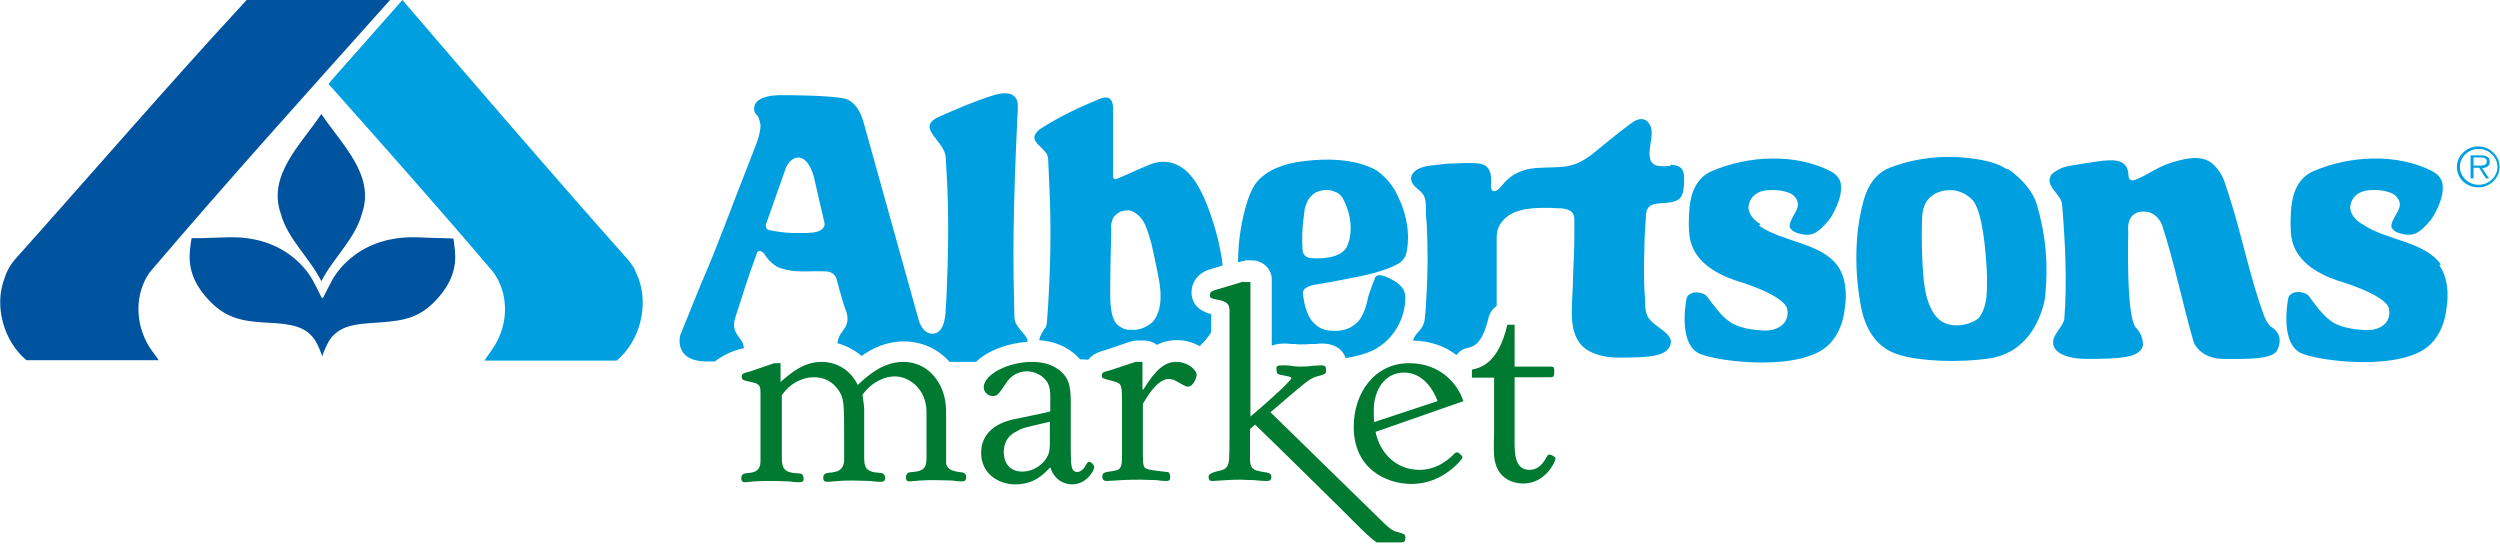
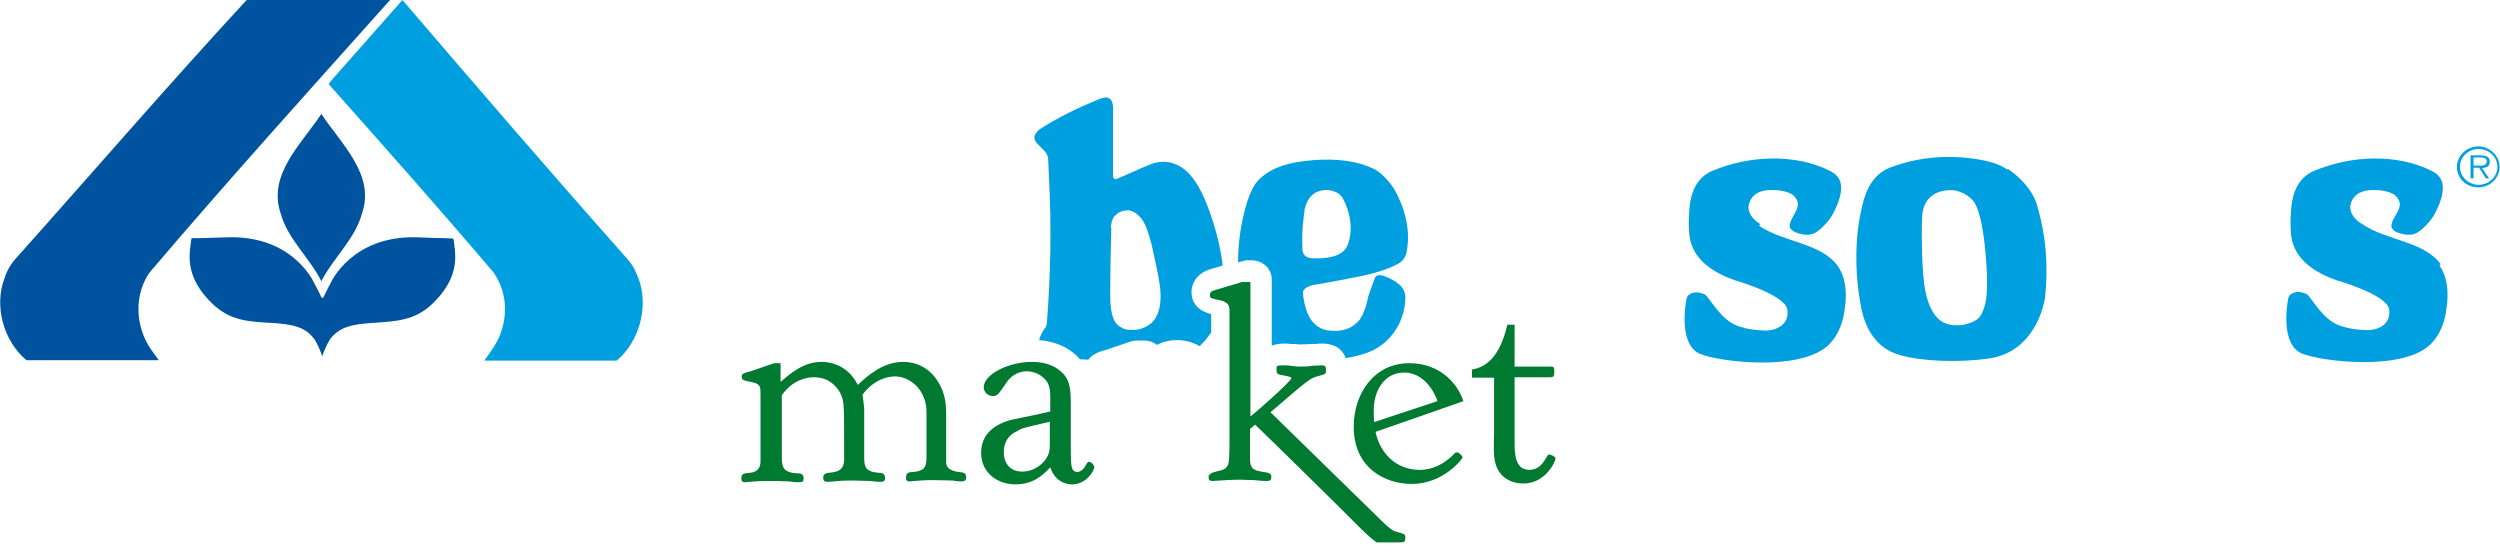
<svg xmlns="http://www.w3.org/2000/svg" viewBox="0 0 157 35" fill="none">
  <path d="M49.019 22.754V23.987C49.609 23.478 50.439 22.727 51.592 22.727C51.806 22.727 53.146 22.727 53.87 24.174C54.379 23.692 55.398 22.727 56.711 22.727C57.006 22.727 58.185 22.754 58.935 24.014C59.418 24.791 59.418 25.595 59.418 26.104V29.025C59.418 29.561 60.061 29.615 60.222 29.642C60.517 29.669 60.677 29.695 60.677 29.99C60.677 30.205 60.517 30.232 60.383 30.232C60.329 30.232 60.114 30.232 59.82 30.178C59.498 30.178 59.123 30.151 58.721 30.151C58.453 30.151 58.078 30.151 57.756 30.178C57.461 30.205 57.193 30.232 57.14 30.232C56.925 30.232 56.898 30.151 56.898 29.963C56.898 29.669 57.113 29.642 57.354 29.642C58.185 29.561 58.185 29.213 58.185 28.57V25.89C58.185 24.442 57.113 23.638 56.202 23.638C55.666 23.638 54.835 23.88 54.165 24.791C54.191 24.952 54.272 25.541 54.272 25.729V28.731C54.272 29.32 54.352 29.642 55.237 29.695C55.424 29.695 55.585 29.776 55.585 30.017C55.585 30.232 55.451 30.258 55.317 30.258C55.264 30.258 54.996 30.258 54.647 30.205C54.325 30.205 53.923 30.178 53.602 30.178C53.28 30.178 52.932 30.178 52.637 30.205C52.342 30.232 52.128 30.258 52.047 30.258C51.833 30.258 51.699 30.258 51.699 29.99C51.699 29.722 51.913 29.695 52.262 29.669C52.557 29.615 52.986 29.561 53.012 28.891V27.605C53.012 25.247 53.012 25.032 52.637 24.469C52.503 24.308 52.101 23.692 51.109 23.692C50.734 23.692 49.823 23.799 49.099 24.818V28.757C49.099 29.401 49.26 29.669 50.011 29.722C50.305 29.722 50.466 29.749 50.466 30.071C50.466 30.205 50.439 30.285 50.171 30.285C50.171 30.285 49.877 30.285 49.555 30.232C49.233 30.232 48.858 30.205 48.67 30.205C48.242 30.205 47.759 30.205 47.411 30.232C47.062 30.258 46.821 30.285 46.768 30.285C46.58 30.285 46.553 30.124 46.553 30.044C46.553 29.722 46.768 29.722 47.089 29.695C47.652 29.642 47.759 29.293 47.759 28.972V24.737C47.759 24.308 47.759 24.121 47.277 24.014C46.66 23.88 46.58 23.88 46.58 23.638C46.58 23.451 46.741 23.424 47.143 23.317L48.617 22.808H49.046L49.019 22.754Z" fill="#007931" />
  <path d="M65.957 24.898C65.957 24.335 65.85 24.014 65.555 23.746C65.153 23.344 64.59 23.317 64.483 23.317C63.867 23.317 63.411 23.692 63.197 24.04C62.687 24.791 62.634 24.871 62.339 24.871C62.017 24.871 61.776 24.576 61.776 24.335C61.776 23.504 63.331 22.727 64.805 22.727C66.091 22.727 66.654 23.317 66.868 23.585C67.083 23.88 67.244 24.201 67.244 25.247V27.685C67.244 28.865 67.244 29.293 67.378 29.508C67.431 29.561 67.512 29.642 67.646 29.642C67.887 29.642 68.101 29.401 68.208 29.186C68.289 29.025 68.342 28.999 68.396 28.999C68.53 28.999 68.718 29.213 68.718 29.32C68.718 29.588 68.208 30.419 67.324 30.419C66.868 30.419 66.225 30.178 65.957 29.347C65.501 29.829 64.912 30.419 63.76 30.419C62.714 30.419 61.615 29.749 61.615 28.436C61.615 27.203 62.553 26.587 63.599 26.345C63.947 26.265 65.609 25.943 65.957 25.836V24.871V24.898ZM65.957 26.479C64.215 26.881 64.188 26.881 63.84 27.096C63.599 27.203 63.036 27.525 63.036 28.409C63.036 29.025 63.384 29.615 64.188 29.615C64.939 29.615 65.582 29.133 65.823 28.57C65.93 28.302 65.93 28.221 65.93 27.391V26.453L65.957 26.479Z" fill="#007931" />
-   <path d="M71.8 24.469C72.577 23.21 73.14 22.727 73.863 22.727C74.641 22.727 75.15 23.263 75.15 23.531C75.15 23.719 74.936 24.282 74.614 24.282C74.453 24.282 74.292 24.174 73.863 23.933C73.729 23.853 73.569 23.799 73.408 23.799C72.657 23.799 72.014 24.979 71.773 25.354V28.489C71.773 29.293 71.827 29.347 71.987 29.427C72.175 29.535 73.086 29.615 73.301 29.642C73.381 29.642 73.488 29.695 73.488 29.963C73.488 30.178 73.408 30.205 73.247 30.205C73.193 30.205 72.952 30.205 72.631 30.151C72.309 30.151 71.961 30.124 71.639 30.124C71.344 30.124 70.862 30.124 70.433 30.151C70.004 30.178 69.629 30.205 69.522 30.205C69.441 30.205 69.227 30.205 69.227 29.937C69.227 29.642 69.361 29.669 70.004 29.561C70.487 29.481 70.46 29.133 70.46 28.463V25.059C70.46 24.04 70.379 24.067 69.79 23.906C69.254 23.772 69.2 23.746 69.2 23.612C69.2 23.397 69.254 23.37 69.683 23.263L71.317 22.727H71.746V24.442L71.8 24.469Z" fill="#007931" />
  <path d="M78.125 17.715H78.527V26.158C78.875 25.89 81.1 23.933 81.1 23.746C81.1 23.612 80.403 23.585 80.242 23.478C80.162 23.424 80.162 23.21 80.162 23.156C80.162 22.995 80.162 22.942 80.591 22.942C80.698 22.942 80.859 22.942 81.046 22.968C81.234 22.995 81.448 23.022 81.582 23.022C81.85 23.022 82.172 23.022 82.44 22.968C82.681 22.968 82.895 22.942 82.949 22.942C83.271 22.942 83.271 23.022 83.271 23.317C83.271 23.478 83.217 23.504 82.708 23.638C82.225 23.772 82.011 23.987 79.786 25.89L86.728 32.67C87.371 33.314 87.559 33.367 87.8 33.421C88.148 33.528 88.255 33.528 88.255 33.742C88.255 34.064 88.175 34.064 87.8 34.064C87.585 34.064 86.647 34.064 86.46 34.064C86.085 33.823 85.522 33.26 85.093 32.831C84.745 32.456 79.17 26.989 78.822 26.667L78.5 26.935V28.704C78.5 29.186 78.5 29.508 79.197 29.615C79.733 29.695 79.84 29.722 79.84 29.963C79.84 30.124 79.76 30.205 79.599 30.205C79.545 30.205 79.17 30.205 78.768 30.151C78.393 30.151 78.018 30.124 77.937 30.124C77.83 30.124 77.428 30.124 77.026 30.151C76.624 30.178 76.222 30.205 76.168 30.205C76.034 30.205 75.9 30.205 75.9 29.937C75.9 29.776 76.133 29.651 76.597 29.561C76.919 29.481 76.999 29.401 77.079 29.267C77.187 29.079 77.213 28.891 77.213 27.337V19.484C77.213 18.975 76.865 18.895 76.302 18.788C76.061 18.734 75.981 18.707 75.981 18.546C75.981 18.332 76.115 18.278 76.275 18.225L78.071 17.689L78.125 17.715Z" fill="#007931" />
  <path d="M86.379 27.096C86.647 28.463 87.693 29.508 89.14 29.508C90.024 29.508 90.694 29.106 91.257 28.57C91.365 28.436 91.418 28.409 91.525 28.409C91.606 28.409 91.847 28.623 91.847 28.731C91.847 28.811 90.641 30.392 88.658 30.392C86.996 30.392 85.013 29.401 85.013 26.801C85.013 24.71 86.299 22.808 88.497 22.808C90.507 22.808 91.579 24.174 91.9 25.193L86.379 27.123V27.096ZM90.266 25.166C90.266 25.166 89.703 23.397 88.175 23.397C86.942 23.397 86.272 24.523 86.272 25.756C86.272 25.997 86.272 26.292 86.299 26.506L90.266 25.193V25.166Z" fill="#007931" />
  <path d="M95.117 20.369V23.022H97.287C97.582 23.022 97.609 23.022 97.609 23.344C97.609 23.692 97.529 23.692 97.287 23.692H95.117V27.712C95.117 28.463 95.117 29.508 96.055 29.508C96.51 29.508 96.832 29.213 97.046 28.838C97.18 28.597 97.234 28.543 97.287 28.543C97.395 28.543 97.689 28.677 97.689 28.784C97.689 28.972 97.073 30.366 95.653 30.366C95.036 30.366 94.044 30.071 93.857 28.838C93.803 28.516 93.803 28.141 93.83 27.042V23.719H92.436V23.21C92.972 23.102 94.098 22.834 94.661 20.395H95.117V20.369Z" fill="#007931" />
  <path d="M40.094 17.474C40.094 17.474 39.987 17.206 39.826 16.858C39.692 16.617 39.451 16.322 39.451 16.322C34.734 11.015 29.937 5.441 25.273 0L20.797 5.065L20.637 5.28C24.094 9.166 27.498 12.998 30.848 16.938L30.982 17.099C30.982 17.099 31.116 17.287 31.143 17.34C32.027 18.788 31.84 20.637 30.901 21.95L30.419 22.647H38.727C40.148 21.468 40.764 19.243 40.094 17.474Z" fill="#00A0E0" />
  <path d="M17.635 13.427C18.064 15.008 19.484 16.241 20.181 17.662C20.878 16.268 22.298 15.008 22.727 13.427C23.585 10.988 21.441 9.059 20.181 7.156C18.922 9.059 16.777 10.988 17.635 13.427Z" fill="#00539F" />
  <path d="M20.208 18.707C20.047 18.359 19.699 17.715 19.699 17.715C19.699 17.715 18.386 14.794 14.338 14.901C13.159 14.928 12.811 14.955 12.596 14.955C12.382 14.955 12.221 14.955 12.034 14.955C12.034 14.955 11.98 15.196 11.926 15.732C11.846 16.617 11.98 17.769 13.347 19.082C14.446 20.128 15.545 20.208 17.233 20.288C18.895 20.395 19.297 20.797 19.618 21.146C19.913 21.441 20.208 22.272 20.235 22.379C20.262 22.245 20.583 21.441 20.851 21.146C21.2 20.797 21.575 20.395 23.263 20.288C24.925 20.181 26.05 20.128 27.149 19.082C28.516 17.769 28.65 16.617 28.57 15.732C28.516 15.196 28.489 15.035 28.463 14.982C28.248 14.982 28.087 14.955 27.9 14.955C27.685 14.955 27.337 14.955 26.158 14.901C22.111 14.794 20.797 17.715 20.797 17.715C20.797 17.715 20.449 18.359 20.288 18.707" fill="#00539F" />
  <path d="M24.415 0H15.518C15.518 0 15.464 0 15.464 0.027C10.586 5.307 5.708 10.962 0.938 16.295C0.938 16.295 0.723 16.536 0.563 16.831C0.348 17.206 0.295 17.447 0.295 17.447C-0.402 19.216 0.241 21.441 1.661 22.62H9.97L9.487 21.95C8.576 20.637 8.388 18.788 9.246 17.34C9.273 17.287 9.353 17.179 9.407 17.099L9.541 16.938C14.338 11.31 19.27 5.843 24.281 0.241L24.496 0H24.442H24.415Z" fill="#00539F" />
-   <path d="M104.899 10.426C104.363 10.426 103.72 10.56 103.612 9.89C103.505 9.273 103.827 8.657 103.693 8.04C103.612 7.772 103.425 7.477 103.076 7.477C102.755 7.477 102.46 7.719 102.219 7.906C101.602 8.362 100.986 8.871 100.396 9.354C99.807 9.836 99.244 10.292 98.467 10.426C97.716 10.56 96.939 10.479 96.162 10.586C95.465 10.694 94.902 10.988 94.447 11.498C94.313 11.658 94.071 12.007 93.83 12.007C93.642 12.007 93.642 11.792 93.642 11.658C93.642 11.256 93.696 10.801 93.374 10.479C93.16 10.265 92.758 10.238 92.463 10.238C92.088 10.238 91.686 10.238 91.311 10.265C90.909 10.265 90.48 10.318 90.078 10.372C89.73 10.399 89.381 10.452 89.06 10.613C88.792 10.747 88.55 11.015 88.631 11.337C88.711 11.658 89.033 11.846 89.247 12.06C89.488 12.302 89.542 12.597 89.542 12.918C89.542 13.267 89.542 13.642 89.596 13.99C89.676 15.571 89.676 17.179 89.569 18.761C89.569 19.163 89.515 19.538 89.488 19.913C89.462 20.288 89.354 20.529 89.086 20.824C88.926 20.985 88.792 21.173 88.738 21.387C89.864 21.414 90.775 21.762 91.472 22.298C91.632 22.057 91.9 21.896 92.195 21.843C92.517 21.762 93.08 21.655 93.482 19.94C93.562 19.645 93.75 19.377 93.991 19.216C93.991 19.029 93.991 18.841 93.991 18.654C93.991 17.849 93.991 17.019 93.991 16.215C93.991 15.813 93.991 15.411 93.991 15.035C93.991 14.714 94.018 14.392 94.205 14.097C94.768 13.159 96.001 13.052 97.019 13.052C97.261 13.052 97.529 13.052 97.77 13.079C98.011 13.079 98.279 13.079 98.493 13.186C98.788 13.293 98.869 13.534 98.869 13.803C98.869 14.178 98.869 14.526 98.869 14.901C98.869 15.705 98.815 16.509 98.788 17.34C98.788 18.091 98.708 18.868 98.708 19.618C98.708 20.262 98.788 20.985 99.19 21.521C99.19 21.521 99.726 22.459 101.683 22.459C103.639 22.459 104.819 22.379 104.926 21.521C104.979 21.2 104.658 20.931 104.417 20.744C104.149 20.529 103.854 20.342 103.612 20.074C103.398 19.833 103.344 19.538 103.318 19.216C103.318 18.841 103.291 18.493 103.264 18.117C103.237 17.34 103.237 16.563 103.264 15.786C103.264 15.035 103.318 14.258 103.371 13.481C103.425 12.677 104.122 12.811 104.711 12.73C105.033 12.704 105.408 12.623 105.569 12.355C105.73 12.114 105.73 11.819 105.757 11.551C105.757 11.256 105.81 10.881 105.623 10.613C105.462 10.399 105.14 10.345 104.899 10.345" fill="#00A0E0" />
  <path d="M110.554 14.07C110.554 14.07 109.83 13.695 109.804 13.025C109.804 13.025 109.804 12.087 110.929 11.953C112.055 11.846 112.564 12.221 112.564 12.221C112.644 12.275 112.698 12.328 112.752 12.409C113.207 12.998 112.537 13.481 112.403 14.07C112.35 14.285 112.457 14.365 112.457 14.365C112.618 14.58 112.912 14.66 113.18 14.714C113.609 14.794 113.904 14.714 114.172 14.499C114.494 14.285 114.869 13.803 114.869 13.803C114.976 13.668 115.11 13.454 115.217 13.213C115.485 12.677 115.7 12.06 115.593 11.498C115.593 11.498 115.512 11.015 114.949 10.747C112.752 9.622 109.804 9.756 107.499 10.747C106.561 11.149 106.185 12.087 106.105 13.025C106.105 13.025 105.998 14.044 106.105 14.848C106.319 16.349 107.659 17.153 108.973 17.608C108.973 17.608 112.082 18.493 112.242 19.431C112.403 20.342 111.572 20.851 110.608 20.744C110.608 20.744 109.348 20.717 108.624 20.208C108.008 19.779 107.499 19.002 107.231 18.654C107.15 18.546 107.043 18.466 106.936 18.439C106.721 18.359 106.319 18.278 106.025 18.546C105.971 18.6 105.944 18.68 105.917 18.734C105.81 19.27 105.462 21.655 106.748 22.218C107.927 22.727 113.127 23.37 114.869 21.628C115.459 21.039 115.78 20.181 115.861 19.297C115.861 19.297 116.155 17.742 115.405 16.697C114.36 15.25 112.001 15.223 110.474 14.178" fill="#00A0E0" />
  <path d="M153.275 16.59C152.229 15.143 149.871 15.116 148.343 14.07C148.343 14.07 147.62 13.695 147.593 13.025C147.593 13.025 147.593 12.087 148.719 11.953C149.844 11.846 150.353 12.221 150.353 12.221C150.434 12.275 150.487 12.328 150.541 12.409C151.023 12.998 150.327 13.481 150.193 14.07C150.139 14.285 150.246 14.365 150.246 14.365C150.38 14.58 150.702 14.66 150.97 14.714C151.399 14.794 151.693 14.714 151.961 14.499C152.283 14.285 152.658 13.803 152.658 13.803C152.765 13.668 152.899 13.454 153.007 13.213C153.275 12.677 153.489 12.06 153.382 11.498C153.382 11.498 153.301 11.015 152.739 10.747C150.541 9.622 147.593 9.756 145.288 10.747C144.35 11.149 143.975 12.087 143.894 13.025C143.894 13.025 143.787 14.044 143.894 14.848C144.109 16.349 145.449 17.153 146.762 17.608C146.762 17.608 149.871 18.493 150.032 19.404C150.193 20.342 149.362 20.824 148.397 20.717C148.397 20.717 147.137 20.69 146.414 20.181C145.797 19.752 145.288 18.975 145.02 18.627C144.94 18.52 144.832 18.439 144.725 18.412C144.511 18.332 144.109 18.252 143.814 18.52C143.76 18.573 143.734 18.627 143.707 18.707C143.6 19.243 143.251 21.628 144.538 22.191C145.717 22.7 150.916 23.344 152.658 21.602C153.248 21.012 153.569 20.154 153.65 19.27C153.65 19.27 153.945 17.715 153.194 16.67" fill="#00A0E0" />
-   <path d="M142.581 20.476C142.581 20.476 142.34 20.262 142.206 19.886C141.295 17.447 140.812 14.848 140.008 12.355C139.687 11.39 139.633 10.988 139.07 10.399C138.4 9.702 137.408 9.89 136.363 10.211C135.425 10.506 134.889 10.988 134.112 11.283C133.79 11.417 133.71 11.203 133.71 11.203C133.63 11.042 133.71 10.801 133.549 10.506C133.308 10.05 132.772 10.05 132.29 10.077C131.727 10.104 129.904 10.426 129.904 10.426C129.502 10.506 129.154 10.667 128.832 10.962C128.35 11.712 129.475 12.168 129.502 12.891C129.69 15.089 129.824 17.742 129.636 20.074C129.475 20.637 128.886 21.012 128.939 21.575C128.939 21.575 128.913 22.54 131.11 22.54C133.308 22.54 134.353 22.432 134.568 21.736C134.568 21.736 134.675 21.146 134.139 20.583C133.496 19.886 133.656 14.58 133.656 14.58C133.656 14.58 133.469 13.4 134.46 13.293C135.452 13.186 135.774 14.124 135.774 14.124C136.551 16.483 137.06 19.055 137.757 21.468C137.757 21.468 138.105 22.513 139.606 22.54C141.107 22.54 142.474 22.593 142.956 22.084C142.956 22.084 143.626 21.066 142.554 20.476" fill="#00A0E0" />
  <path d="M126.045 10.64C126.045 10.64 125.616 10.318 124.839 10.131C123.338 9.782 121.033 9.622 118.675 10.533C117.469 11.015 117.067 12.221 116.852 13.374C116.852 13.374 116.236 15.839 116.852 19.163C117.093 20.529 117.763 21.87 119.318 22.298C120.685 22.7 123.043 22.781 124.919 22.513C128.001 22.057 128.43 18.68 128.43 18.68C128.645 16.643 128.484 14.767 127.921 12.864C127.599 11.792 126.661 10.988 126.098 10.613M124.383 19.806C124.142 20.288 123.15 20.422 123.15 20.422C122.722 20.449 122.266 20.422 121.891 20.154C121.542 19.913 121.114 19.35 120.899 18.225C120.685 17.099 120.658 14.58 120.712 13.615C120.819 11.685 122.722 11.953 122.722 11.953C122.722 11.953 123.418 12.034 123.901 12.596C124.678 13.508 124.785 17.367 124.785 17.367C124.785 18.493 124.785 19.055 124.41 19.779" fill="#00A0E0" />
  <path d="M67.833 22.566C67.994 22.566 68.155 22.566 68.342 22.593C68.637 22.191 69.147 22.057 69.441 21.977L71.022 21.441C71.156 21.414 71.29 21.387 71.424 21.387H71.853C72.175 21.387 72.443 21.494 72.657 21.655C73.033 21.468 73.435 21.36 73.917 21.36C74.426 21.36 74.909 21.494 75.338 21.736C75.364 21.736 75.391 21.682 75.418 21.655C75.686 21.414 75.874 21.146 76.061 20.878V19.726C74.989 19.457 74.828 18.761 74.828 18.359C74.828 17.662 75.311 17.099 76.007 16.911L76.785 16.67C76.731 16.161 76.624 15.625 76.517 15.143C76.517 15.143 75.82 12.114 74.721 10.962C74.721 10.962 73.756 9.729 72.255 10.318C71.559 10.586 70.808 10.962 70.138 11.23C69.843 11.337 69.897 10.935 69.897 10.935V6.727C69.897 6.727 69.897 6.352 69.709 6.218C69.709 6.218 69.549 6.003 69.039 6.218C67.726 6.754 66.493 7.343 65.287 8.121C64.322 8.925 65.796 9.22 65.823 9.97L65.877 11.176C66.038 14.231 65.984 17.179 65.743 20.288C65.743 20.288 65.716 20.556 65.582 20.663C65.582 20.663 65.341 20.985 65.26 21.36C66.6 21.468 67.378 22.057 67.806 22.54M69.763 14.258C69.817 13.695 70.004 13.561 70.004 13.561C70.299 13.267 70.487 13.24 70.754 13.213C70.754 13.213 70.915 13.186 71.103 13.267C71.907 13.642 72.068 14.499 72.309 15.303L72.47 16.027C72.684 17.153 73.059 18.332 72.791 19.431C72.631 19.994 72.389 20.208 72.389 20.208C72.389 20.208 71.907 20.717 71.183 20.717C70.915 20.717 70.647 20.717 70.46 20.583C70.46 20.583 70.111 20.449 69.951 20.074C69.951 20.074 69.79 19.779 69.736 19.029C69.683 18.278 69.79 14.285 69.79 14.285" fill="#00A0E0" />
  <path d="M78.178 16.349H78.607C79.304 16.349 79.867 16.885 79.867 17.528V21.709C80.081 21.628 80.323 21.575 80.644 21.575C80.778 21.575 80.912 21.575 81.073 21.602H81.207C81.207 21.602 81.287 21.602 81.314 21.602C81.475 21.628 81.582 21.628 81.636 21.628C81.85 21.628 82.118 21.628 82.332 21.602C82.332 21.602 82.386 21.602 82.413 21.602H82.627C82.815 21.575 82.976 21.575 83.029 21.575C83.431 21.575 84.235 21.682 84.503 22.486C85.093 22.406 85.683 22.245 86.219 22.004C87.505 21.36 88.255 20.02 88.255 18.68C88.255 18.01 87.693 17.662 87.076 17.394C87.076 17.394 86.808 17.26 86.567 17.287C86.379 17.313 86.353 17.447 86.353 17.447C86.165 17.903 85.924 18.627 85.924 18.627C85.656 20.047 85.147 20.315 85.147 20.315C84.423 21.012 83.217 20.717 83.217 20.717C82.734 20.583 82.466 20.235 82.466 20.235C82.466 20.235 81.984 19.86 81.823 18.439C81.77 17.983 82.6 17.876 82.6 17.876C83.485 17.742 85.468 17.34 85.468 17.34C86.781 17.072 87.532 16.724 87.853 16.536C88.014 16.429 88.148 16.295 88.229 16.134C88.282 16.054 88.309 15.947 88.336 15.813C88.604 14.446 88.229 13.079 87.559 11.873C87.559 11.873 87.451 11.712 87.291 11.498C87.023 11.176 86.755 10.908 86.433 10.694C86.433 10.694 86.112 10.479 85.361 10.265C84.771 10.104 83.565 9.89 81.796 10.131C80.698 10.265 79.545 10.64 78.875 11.498C78.875 11.498 78.607 11.819 78.339 12.623C77.964 13.803 77.75 15.143 77.75 16.456H77.83C77.83 16.456 78.071 16.375 78.205 16.375M81.904 13.267C82.011 12.784 82.172 12.355 82.627 12.087C82.627 12.087 82.734 12.034 82.842 12.007C83.244 11.873 83.565 11.926 83.887 12.06C84.155 12.168 84.316 12.436 84.316 12.436C84.798 13.293 85.013 14.473 84.611 15.437C84.289 16.161 83.19 16.268 82.359 16.215C81.743 16.161 81.796 15.625 81.796 15.625C81.716 14.365 81.93 13.24 81.93 13.24" fill="#00A0E0" />
-   <path d="M64.537 21.334C64.322 20.878 63.733 20.503 63.706 19.967C63.706 19.967 63.679 18.761 63.679 18.627C63.572 14.821 63.733 10.694 63.92 6.727C63.974 5.414 62.419 5.977 62.419 5.977C61.267 6.325 60.168 6.807 59.069 7.29C57.381 7.987 59.31 8.791 59.391 9.863L59.444 10.828C59.605 13.32 59.552 16.107 59.444 18.52C59.444 18.734 59.391 19.404 59.391 19.404C59.391 19.404 59.418 20.958 58.56 20.958C57.917 20.958 57.703 20.128 57.703 20.128L54.272 7.826C53.897 6.298 53.039 6.191 53.039 6.191C52.101 5.977 49.341 5.977 49.341 5.977C46.902 5.896 47.331 7.075 47.491 7.183C47.679 7.317 47.759 7.853 47.759 7.853C47.759 8.228 47.652 8.603 47.518 8.978L46.928 10.506C45.964 12.918 45.106 15.357 44.061 17.742L42.721 21.039C42.721 21.039 42.265 22.647 44.302 22.7C44.516 22.7 44.731 22.7 44.892 22.7C45.24 22.432 45.937 22.004 46.714 21.87C46.714 21.173 45.83 21.012 46.178 19.94C46.607 18.6 47.009 17.313 47.518 15.947C47.518 15.947 47.545 15.759 47.706 15.759C47.867 15.759 48.001 15.947 48.001 15.947C48.001 15.947 48.456 16.751 49.18 16.885C49.984 17.153 50.975 16.992 51.887 17.045C52.423 17.072 52.53 17.501 52.53 17.501C52.53 17.501 52.932 19.029 53.093 19.431C53.093 19.431 53.388 20.02 53.093 20.529C52.771 21.066 52.718 20.931 52.584 21.548C53.146 21.709 53.656 21.977 54.111 22.352C54.781 21.87 55.666 21.441 56.764 21.441C57.863 21.441 58.908 21.896 59.632 22.727C60.222 22.727 60.785 22.727 61.294 22.727C62.044 22.004 63.277 21.548 64.537 21.468C64.537 21.441 64.51 21.414 64.51 21.414M51.699 14.312C51.458 14.607 51.029 14.607 50.654 14.633H50.279C49.823 14.633 49.743 14.633 49.743 14.633C49.233 14.607 48.804 14.553 48.295 14.446C48.027 14.392 48.108 14.07 48.108 14.07L49.367 10.506C49.555 10.131 49.796 9.916 50.118 9.89C50.815 9.89 51.109 11.096 51.109 11.096C51.324 12.06 51.699 13.668 51.753 13.883C51.833 14.178 51.726 14.285 51.726 14.285" fill="#00A0E0" />
  <path d="M154.293 10.479C154.293 9.782 154.91 9.193 155.633 9.193C156.357 9.193 156.973 9.782 156.973 10.479C156.973 11.176 156.384 11.766 155.633 11.766C154.883 11.766 154.293 11.203 154.293 10.479ZM156.839 10.479C156.839 9.863 156.303 9.354 155.66 9.354C155.017 9.354 154.481 9.863 154.481 10.479C154.481 11.096 155.017 11.605 155.66 11.605C156.303 11.605 156.839 11.096 156.839 10.479ZM156.33 11.203H156.116L155.687 10.533H155.338V11.203H155.151V9.756H155.821C155.821 9.756 156.062 9.756 156.196 9.836C156.303 9.89 156.357 10.024 156.357 10.158C156.357 10.452 156.142 10.533 155.874 10.56L156.33 11.23V11.203ZM155.633 10.399C155.848 10.399 156.169 10.426 156.169 10.131C156.169 9.916 155.955 9.89 155.767 9.89H155.338V10.399H155.633Z" fill="#00A0E0" />
</svg>